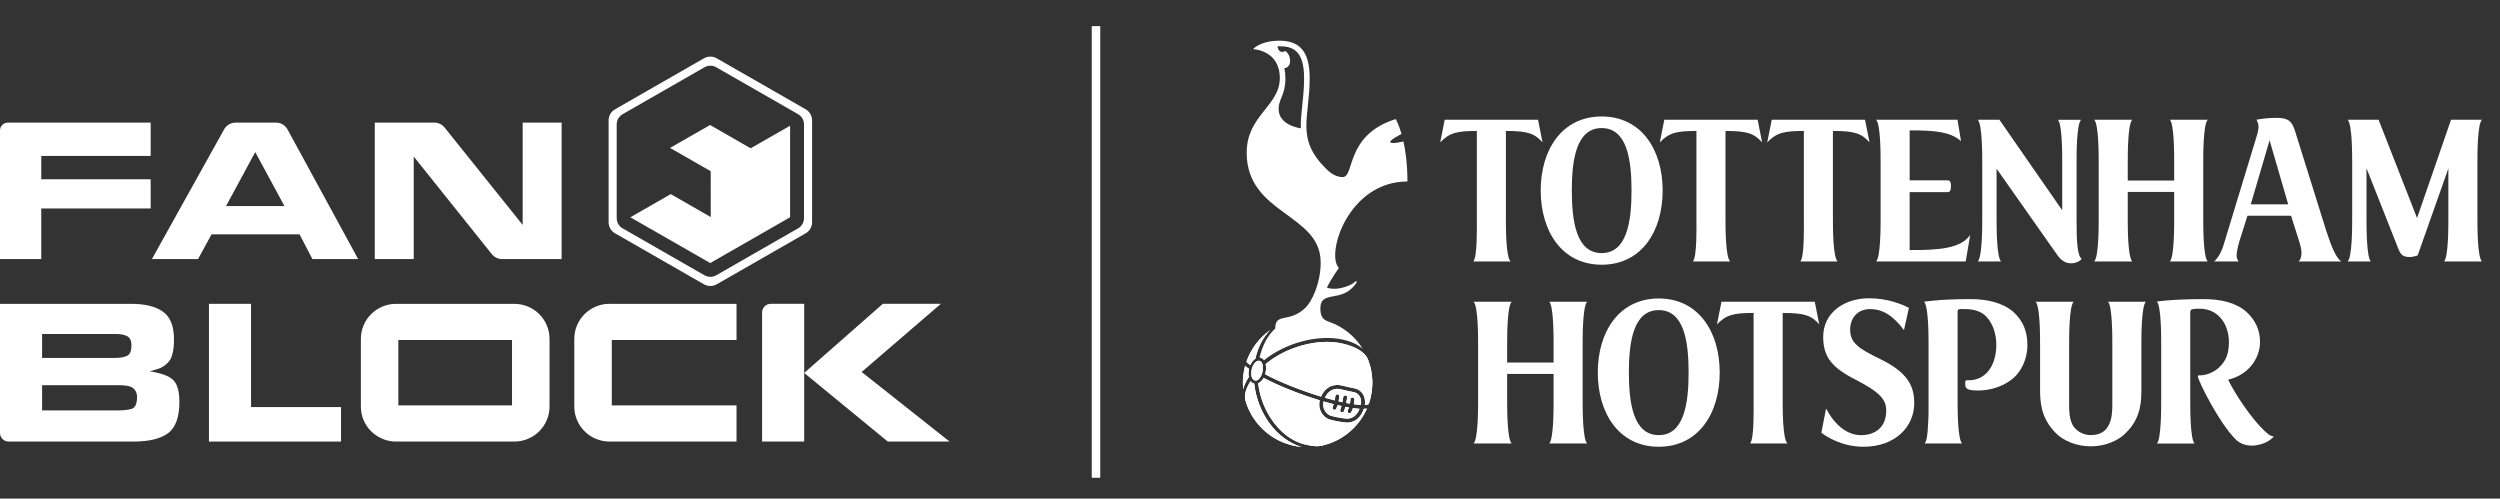
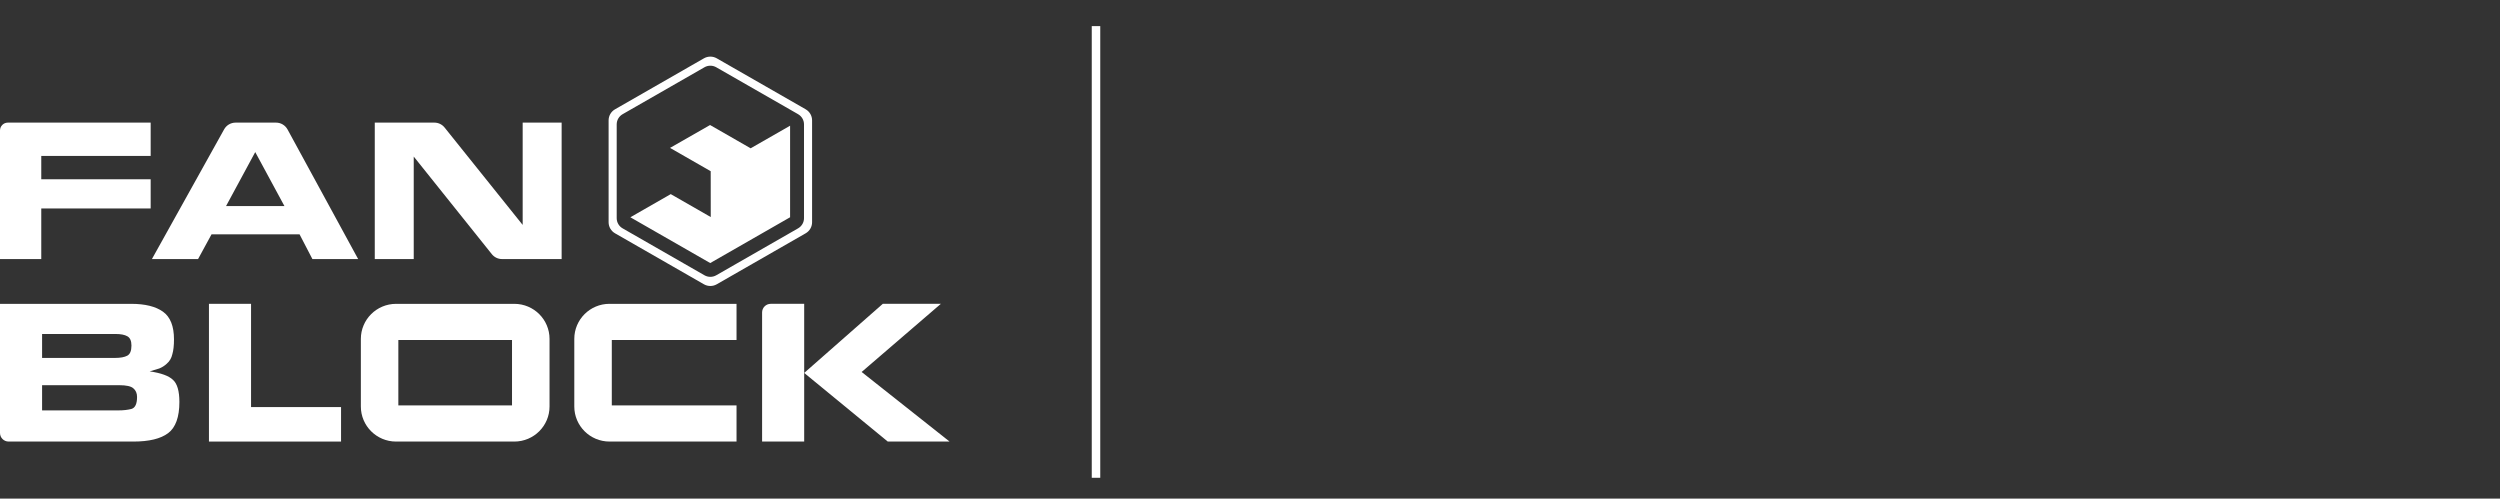
<svg xmlns="http://www.w3.org/2000/svg" width="366" height="73" viewBox="0 0 366 73" fill="none">
  <rect x="0" y="0" width="366" height="73" fill="#333333" stroke="none" />
  <path fill-rule="evenodd" clip-rule="evenodd" d="M117.949 15.999L104.935 8.539C104.352 8.205 103.635 8.205 103.054 8.539L90.041 16.001C89.458 16.335 89.1 16.951 89.1 17.618V32.539C89.1 33.206 89.458 33.824 90.041 34.156L103.054 41.618C103.637 41.952 104.354 41.952 104.935 41.618L117.949 34.156C118.532 33.822 118.889 33.206 118.889 32.539V17.618C118.889 16.951 118.532 16.334 117.949 16.001V15.999ZM104.861 9.85L116.84 16.716V16.718C117.377 17.024 117.706 17.593 117.706 18.207V31.942C117.706 32.556 117.377 33.122 116.84 33.43L104.861 40.299C104.326 40.607 103.666 40.607 103.13 40.299L91.151 33.43C90.614 33.124 90.285 32.556 90.285 31.942V18.207C90.285 17.593 90.614 17.026 91.151 16.718L103.13 9.85C103.664 9.542 104.324 9.542 104.861 9.85ZM103.976 38.512L115.668 31.808H115.67V18.403L109.896 21.711L103.953 18.303L98.094 21.652L104.047 25.066L104.054 31.777L98.197 28.419L92.284 31.808L103.976 38.512Z" fill="white" />
  <path d="M6.042 30.522H22.058V26.243H6.042V22.83H22.058V17.952H1.144C0.512 17.952 0 18.467 0 19.102V37.929H6.042V30.524V30.522Z" fill="white" />
  <path d="M28.995 37.929L30.969 34.306H43.855L45.737 37.929H52.434L42.096 18.952C41.761 18.337 41.116 17.952 40.415 17.952H34.484C33.791 17.952 33.151 18.328 32.813 18.935L22.239 37.929H28.997H28.995ZM37.367 22.265L41.643 30.171H33.092L37.367 22.265Z" fill="white" />
  <path d="M60.572 22.923L72.004 37.21C72.368 37.664 72.916 37.927 73.495 37.927H82.223V17.952H76.519V32.927L65.087 18.669C64.724 18.216 64.175 17.952 63.596 17.952H54.866V37.929H60.57V22.923H60.572Z" fill="white" />
  <path d="M21.918 54.367L23.315 53.945C23.721 53.783 24.084 53.553 24.409 53.251C24.833 52.888 25.106 52.425 25.229 51.86C25.391 51.315 25.472 50.591 25.472 49.682C25.472 47.747 24.934 46.397 23.862 45.632C22.789 44.866 21.24 44.483 19.217 44.483H0V63.386C0 64.082 0.565 64.645 1.265 64.645H19.521C21.828 64.645 23.528 64.233 24.622 63.407C25.715 62.581 26.262 61.059 26.262 58.842C26.262 57.25 25.949 56.171 25.321 55.608C24.714 55.024 23.582 54.611 21.921 54.369L21.918 54.367ZM6.162 48.895H16.908C17.677 48.895 18.254 49.006 18.638 49.228C19.044 49.449 19.245 49.904 19.245 50.589C19.245 51.354 19.044 51.848 18.638 52.069C18.233 52.291 17.617 52.402 16.788 52.402H6.162V48.895ZM19.248 59.868C18.701 60.009 18.073 60.081 17.364 60.081H6.162V56.392H17.455C18.488 56.392 19.176 56.544 19.519 56.847C19.882 57.149 20.065 57.573 20.065 58.115C20.065 59.123 19.792 59.707 19.245 59.868H19.248Z" fill="white" />
  <path d="M36.754 44.48H30.59V64.645H49.93V59.596H36.754V44.48Z" fill="white" />
  <path d="M126.144 54.457L137.74 44.48H129.241L117.735 54.597L129.969 64.645H139.017L126.144 54.457Z" fill="white" />
  <path d="M112.836 44.48C112.136 44.48 111.571 45.043 111.571 45.74V64.645H117.733V44.48H112.836Z" fill="white" />
  <path d="M89.231 44.48C86.384 44.48 84.077 46.778 84.077 49.613V59.511C84.077 62.346 86.384 64.643 89.231 64.643H107.828V59.347H89.567V49.779H107.828V44.483H89.231V44.48Z" fill="white" />
  <path d="M75.316 44.483H57.984H57.966C55.128 44.494 52.83 46.787 52.83 49.615V59.513C52.83 62.341 55.128 64.636 57.966 64.645H75.297H75.316C78.154 64.634 80.452 62.341 80.452 59.513V49.615C80.452 46.787 78.154 44.492 75.316 44.483ZM74.959 59.349H74.892H58.318V49.779H58.385H74.959V59.349Z" fill="white" />
  <path fill-rule="evenodd" clip-rule="evenodd" d="M159.833 69.947L159.833 3.824L161.078 3.824L161.078 69.947L159.833 69.947Z" fill="white" />
  <g clip-path="url(#clip0_2402_3717)">
    <path d="M183.623 56.167C183.414 56.114 183.234 55.987 183.095 55.792C182.388 56.876 182.093 57.846 182.351 58.719C183.439 62.375 186.674 65.074 190.547 65.433C186.842 64.312 184.101 60.463 183.623 56.167ZM182.862 54.006C182.629 53.839 182.429 53.684 182.285 53.55C182.036 54.459 181.921 55.421 181.962 56.411C181.97 56.611 181.987 56.811 182.003 57.006C182.146 56.419 182.429 55.808 182.833 55.184C182.756 54.821 182.768 54.406 182.858 54.006H182.862ZM183.046 53.448C183.144 53.227 183.267 53.024 183.414 52.848C183.533 52.71 183.656 52.6 183.791 52.522C184.142 50.883 184.879 49.424 185.954 48.323C184.347 49.461 183.116 51.083 182.469 52.971C182.555 53.089 182.784 53.264 183.05 53.452L183.046 53.448ZM196.945 61.853C196.143 61.764 195.071 61.556 194.601 61.393C194.077 61.214 193.615 60.777 193.357 60.227C193.251 59.999 193.157 59.697 193.141 59.33C193.132 59.11 193.153 58.87 193.218 58.609C190.278 57.716 187.165 56.472 184.993 55.319C184.915 55.457 184.829 55.588 184.731 55.702C184.568 55.894 184.384 56.036 184.195 56.114C184.4 57.911 185.026 59.673 186.024 61.209C187.345 63.248 189.149 64.642 191.096 65.082C191.787 65.237 192.687 65.433 193.497 65.253C196.491 64.593 198.928 62.53 200.123 59.815C199.984 59.84 199.824 59.856 199.656 59.86C198.973 61.849 197.538 61.919 196.945 61.853ZM200.904 55.645C200.863 54.597 200.65 53.594 200.294 52.665C199.857 51.523 198.401 50.716 196.478 50.284C192.924 49.485 188.257 50.806 185.288 53.297C185.402 53.749 185.369 54.291 185.214 54.789C187.353 55.934 190.466 57.178 193.402 58.066C194.094 56.485 195.415 56.183 196.45 56.44C197.19 56.623 197.664 56.721 198.012 56.79L198.392 56.872C198.883 56.986 199.313 57.312 199.57 57.765C199.754 58.087 199.922 58.592 199.808 59.285C200.168 59.265 200.343 59.204 200.384 59.155C200.769 58.062 200.957 56.876 200.908 55.645H200.904ZM199.219 59.281C199.337 58.698 199.21 58.291 199.067 58.042C198.887 57.728 198.593 57.504 198.257 57.426L197.893 57.349C197.562 57.284 197.059 57.182 196.306 56.994C195.3 56.742 194.437 57.202 193.959 58.229C194.45 58.372 194.932 58.503 195.403 58.621C195.476 58.258 195.493 58.001 195.497 57.997C195.505 57.838 195.644 57.72 195.799 57.728C195.959 57.736 196.077 57.875 196.069 58.03C196.069 58.05 196.049 58.34 195.963 58.755C196.057 58.776 196.151 58.8 196.241 58.821C196.335 58.841 196.429 58.861 196.519 58.882C196.601 58.478 196.654 58.136 196.654 58.127C196.679 57.973 196.826 57.862 196.981 57.887C197.141 57.911 197.247 58.058 197.223 58.213C197.223 58.242 197.165 58.584 197.08 58.996C197.272 59.032 197.456 59.065 197.628 59.094C197.693 58.747 197.705 58.47 197.705 58.462C197.713 58.303 197.848 58.181 198.008 58.189C198.167 58.197 198.29 58.331 198.282 58.49C198.282 58.515 198.266 58.804 198.196 59.179C198.597 59.232 198.932 59.265 199.21 59.277L199.219 59.281ZM193.877 59.982C194.102 60.468 194.495 60.749 194.785 60.847C195.165 60.977 196.167 61.189 197.002 61.279C197.918 61.381 198.634 60.871 199.039 59.844C198.732 59.828 198.405 59.791 198.065 59.746C198 59.954 197.922 60.158 197.816 60.341C197.738 60.48 197.562 60.529 197.423 60.447C197.284 60.37 197.235 60.194 197.317 60.056C197.386 59.934 197.444 59.795 197.493 59.656C197.313 59.624 197.133 59.591 196.957 59.558C196.895 59.795 196.826 60.023 196.752 60.194C196.687 60.341 196.519 60.406 196.372 60.341C196.225 60.28 196.159 60.109 196.225 59.962C196.286 59.828 196.339 59.64 196.392 59.44C196.298 59.42 196.208 59.399 196.114 59.379C196.016 59.359 195.918 59.334 195.82 59.31C195.767 59.477 195.705 59.648 195.632 59.823C195.57 59.97 195.403 60.039 195.255 59.978C195.108 59.917 195.039 59.746 195.1 59.603C195.161 59.461 195.214 59.314 195.255 59.175C194.769 59.053 194.27 58.914 193.766 58.767C193.644 59.297 193.75 59.709 193.877 59.978V59.982ZM184.384 52.824C184.257 52.799 184.003 52.803 183.75 53.077C183.349 53.509 183.161 54.096 183.189 54.821C183.197 55.005 183.222 55.107 183.275 55.258C183.369 55.519 183.594 55.694 183.758 55.722C183.954 55.759 184.175 55.645 184.38 55.4C184.829 54.87 185.022 53.896 184.805 53.272C184.715 53.011 184.564 52.852 184.388 52.82L184.384 52.824Z" fill="white" />
    <path d="M193.349 38.397C193.349 41.593 191.983 44.194 191.189 44.98C188.739 47.422 186.723 45.645 186.698 48.091C185.586 49.094 184.788 50.618 184.396 52.359C184.42 52.359 184.445 52.363 184.469 52.371C184.698 52.412 184.899 52.542 185.046 52.75C188.155 50.223 192.944 48.898 196.605 49.721C197.771 49.982 198.756 50.41 199.505 51.067C198.38 49.253 196.662 47.854 194.633 47.129C194.151 46.958 193.296 46.758 193.296 45.2C193.296 42.29 196.49 44.552 198.593 41.385C198.695 41.23 198.548 41.091 198.425 41.214C197.787 41.85 196.224 42.282 195.398 42.282C194.572 42.282 194.261 42.094 194.261 42.094C195.042 40.545 196.016 39.224 196.016 39.224C194.061 37.276 197.349 26.57 206.049 26.57C206.049 24.088 205.787 22.151 205.464 20.708C205.256 20.757 203.619 21.144 203.542 20.798C203.476 20.492 204.748 19.836 205.186 19.616C204.761 18.132 204.331 17.435 204.331 17.435C196.875 19.775 198.372 25.93 196.556 25.93C195.374 25.93 194.445 25.013 194.114 24.683C189.66 20.244 191.737 17.308 191.737 11.409C191.737 7.447 190.187 5.959 187.328 5.959C184.469 5.959 183.447 7.194 183.447 7.194C183.447 7.194 187.365 7.321 187.365 11.422C187.365 15.523 182.514 16.901 182.514 22.347C182.514 31.413 193.345 31.242 193.345 38.401L193.349 38.397ZM188.183 11.422C188.183 10.896 188.126 10.419 188.024 9.991C188.024 9.991 188.874 9.946 188.874 8.91C188.874 8.058 188.306 7.475 188.15 7.475C188.028 7.475 187.995 7.606 187.729 7.606C187.079 7.606 187.03 6.778 187.03 6.778C187.128 6.778 187.226 6.774 187.328 6.774C189.193 6.774 190.919 7.337 190.919 11.422C190.919 12.93 190.776 14.275 190.65 15.462C190.523 16.632 190.408 17.72 190.441 18.784C190.441 18.784 187.193 18.401 187.193 15.967C187.193 14.385 188.183 14.002 188.183 11.422ZM183.623 56.167C183.414 56.114 183.234 55.987 183.095 55.792C182.387 56.876 182.093 57.846 182.351 58.719C183.439 62.375 186.674 65.074 190.547 65.433C186.842 64.312 184.101 60.463 183.623 56.167ZM182.862 54.006C182.629 53.839 182.428 53.684 182.285 53.55C182.036 54.459 181.921 55.421 181.962 56.411C181.97 56.611 181.987 56.811 182.003 57.006C182.146 56.419 182.428 55.808 182.833 55.184C182.755 54.821 182.768 54.406 182.858 54.006H182.862ZM183.046 53.447C183.144 53.227 183.267 53.024 183.414 52.848C183.533 52.71 183.655 52.6 183.79 52.522C184.142 50.883 184.878 49.424 185.954 48.323C184.347 49.461 183.115 51.083 182.469 52.971C182.555 53.089 182.784 53.264 183.05 53.452L183.046 53.447ZM196.944 61.853C196.143 61.764 195.071 61.556 194.601 61.393C194.077 61.214 193.615 60.777 193.357 60.227C193.251 59.999 193.157 59.697 193.14 59.33C193.132 59.11 193.153 58.87 193.218 58.608C190.277 57.716 187.165 56.472 184.993 55.319C184.915 55.457 184.829 55.588 184.731 55.702C184.567 55.894 184.383 56.036 184.195 56.114C184.4 57.911 185.026 59.673 186.024 61.209C187.345 63.248 189.148 64.642 191.095 65.082C191.787 65.237 192.686 65.433 193.496 65.253C196.49 64.593 198.928 62.53 200.122 59.815C199.983 59.84 199.824 59.856 199.656 59.86C198.973 61.849 197.537 61.919 196.944 61.853ZM200.294 52.665C199.856 51.523 198.4 50.716 196.478 50.284C192.924 49.485 188.257 50.806 185.287 53.297C185.402 53.749 185.369 54.291 185.214 54.789C187.353 55.934 190.465 57.178 193.402 58.066C194.093 56.485 195.415 56.183 196.449 56.44C197.19 56.623 197.664 56.721 198.012 56.79L198.392 56.872C198.883 56.986 199.313 57.312 199.57 57.765C199.754 58.087 199.922 58.592 199.807 59.285C200.167 59.265 200.343 59.204 200.384 59.155C200.769 58.062 200.957 56.876 200.908 55.645C200.867 54.597 200.654 53.594 200.298 52.665H200.294ZM193.881 59.982C194.106 60.468 194.498 60.749 194.789 60.847C195.169 60.977 196.171 61.189 197.006 61.279C197.922 61.381 198.638 60.871 199.043 59.844C198.736 59.828 198.409 59.791 198.069 59.746C198.004 59.954 197.926 60.158 197.82 60.341C197.742 60.48 197.566 60.529 197.427 60.447C197.288 60.37 197.239 60.194 197.321 60.056C197.39 59.934 197.447 59.795 197.496 59.656C197.316 59.624 197.137 59.591 196.961 59.558C196.899 59.795 196.83 60.023 196.756 60.194C196.691 60.341 196.523 60.406 196.376 60.341C196.229 60.28 196.163 60.109 196.229 59.962C196.29 59.828 196.343 59.64 196.396 59.44C196.302 59.42 196.212 59.399 196.118 59.379C196.02 59.359 195.922 59.334 195.824 59.31C195.77 59.477 195.709 59.648 195.635 59.823C195.574 59.97 195.406 60.039 195.259 59.978C195.112 59.917 195.042 59.746 195.104 59.603C195.165 59.461 195.218 59.314 195.259 59.175C194.772 59.053 194.273 58.914 193.77 58.767C193.648 59.297 193.754 59.709 193.881 59.978V59.982ZM199.223 59.281C199.341 58.698 199.214 58.291 199.071 58.042C198.891 57.728 198.597 57.504 198.261 57.426L197.897 57.349C197.566 57.284 197.063 57.182 196.31 56.994C195.304 56.742 194.441 57.202 193.963 58.229C194.453 58.372 194.936 58.503 195.406 58.621C195.48 58.258 195.496 58.001 195.5 57.997C195.509 57.838 195.648 57.72 195.803 57.728C195.963 57.736 196.081 57.875 196.073 58.03C196.073 58.05 196.053 58.34 195.967 58.755C196.061 58.776 196.155 58.8 196.245 58.821C196.339 58.841 196.433 58.861 196.523 58.882C196.605 58.478 196.658 58.136 196.658 58.127C196.683 57.973 196.83 57.862 196.985 57.887C197.145 57.911 197.251 58.058 197.227 58.213C197.227 58.242 197.169 58.584 197.083 58.996C197.276 59.032 197.46 59.065 197.631 59.094C197.697 58.747 197.709 58.47 197.709 58.462C197.717 58.303 197.852 58.181 198.012 58.189C198.171 58.197 198.294 58.331 198.286 58.49C198.286 58.515 198.27 58.804 198.2 59.179C198.601 59.232 198.936 59.265 199.214 59.277L199.223 59.281ZM184.387 52.824C184.261 52.799 184.007 52.803 183.753 53.077C183.353 53.509 183.164 54.096 183.193 54.821C183.201 55.005 183.226 55.107 183.279 55.258C183.373 55.519 183.598 55.694 183.762 55.722C183.958 55.759 184.179 55.645 184.383 55.4C184.833 54.87 185.026 53.896 184.809 53.272C184.719 53.011 184.567 52.852 184.392 52.82L184.387 52.824Z" fill="white" />
    <path d="M225.825 20.843C224.656 19.53 223.637 19.171 220.463 19.171V32.131C220.463 33.325 220.463 37.622 221.15 38.282H215.698C216.295 37.536 216.209 33.325 216.209 32.131V19.171C213.273 19.171 212.197 19.44 210.847 20.843L211.506 17.528H225.167L225.825 20.843Z" fill="white" />
    <path d="M225.559 27.887C225.559 21.886 228.705 17.051 234.484 17.051C240.264 17.051 243.413 21.886 243.413 27.887C243.413 33.888 240.296 38.755 234.484 38.755C228.672 38.755 225.559 33.859 225.559 27.887ZM230.112 27.887C230.112 32.485 230.799 37.051 234.484 37.051C238.169 37.051 238.856 32.485 238.856 27.887C238.856 23.288 238.169 18.751 234.484 18.751C230.799 18.751 230.112 23.321 230.112 27.887Z" fill="white" />
    <path d="M257.975 20.843C256.805 19.53 255.786 19.171 252.612 19.171V32.131C252.612 33.325 252.612 37.622 253.299 38.282H247.847C248.444 37.536 248.359 33.325 248.359 32.131V19.171C245.422 19.171 244.346 19.44 242.996 20.843L243.655 17.528H257.316L257.975 20.843Z" fill="white" />
    <path d="M273.701 20.843C272.535 19.53 271.517 19.171 268.339 19.171V32.131C268.339 33.325 268.339 37.622 269.026 38.282H263.574C264.175 37.536 264.085 33.325 264.085 32.131V19.171C261.148 19.171 260.072 19.44 258.723 20.843L259.381 17.528H273.038L273.697 20.843" fill="white" />
    <path d="M279.571 28.127V36.607C284.033 36.635 287.088 36.338 288.438 34.397L287.78 38.278H274.662C275.321 37.622 275.321 33.231 275.321 32.069V23.741C275.321 22.575 275.321 18.189 274.662 17.532H286.581L287.092 20.667C285.567 19.293 283.289 19.085 279.575 19.085V26.399H285.145C285.444 26.399 285.624 26.607 285.624 27.263C285.624 27.919 285.444 28.127 285.145 28.127H279.575" fill="white" />
    <path d="M304.762 37.891C304.553 38.188 303.952 38.547 303.203 38.547C302.304 38.547 301.678 38.042 301.138 37.263L292.299 24.695V32.069C292.299 33.235 292.299 37.622 292.958 38.278H289.542C290.201 37.622 290.201 33.231 290.201 32.069V23.741C290.201 22.575 290.201 18.189 289.542 17.532H292.716L301.911 30.789V23.745C301.911 22.579 301.911 18.193 301.281 17.536H304.668C304.009 18.193 304.009 22.583 304.009 23.745V32.074C304.009 35.18 304.099 37.418 304.758 37.895" fill="white" />
    <path d="M323.213 38.278H317.671C318.3 37.622 318.301 33.231 318.301 32.069V28.099H311.503V32.069C311.503 33.235 311.503 37.622 312.161 38.278H306.59C307.249 37.622 307.249 33.231 307.249 32.069V23.741C307.249 22.575 307.249 18.189 306.59 17.532H312.161C311.503 18.189 311.503 22.579 311.503 23.741V26.427H318.301V23.741C318.301 22.575 318.3 18.189 317.671 17.532H323.213C322.554 18.189 322.554 22.579 322.554 23.741V32.069C322.554 33.235 322.554 37.622 323.213 38.278Z" fill="white" />
    <path d="M329.025 31.588L327.978 34.903C327.826 35.38 327.438 36.664 327.438 37.438C327.438 37.768 327.585 38.095 327.736 38.274H324.174C324.624 37.825 325.102 37.169 325.491 36.003L330.313 20.149C330.493 19.583 330.644 19.044 330.644 18.539C330.644 18.091 330.465 17.765 330.346 17.524C331.184 17.373 332.203 17.255 333.193 17.255C334.661 17.255 335.438 17.463 335.949 19.044L340.563 33.794C341.373 36.301 342.032 37.764 342.751 38.274H336.522C336.853 37.944 336.939 37.499 336.939 36.99C336.939 36.48 336.702 35.587 336.461 34.898L335.414 31.584H329.033M332.268 20.537L329.512 29.913H334.992L332.268 20.537Z" fill="white" />
    <path d="M351.071 36.309L346.457 24.634V32.069C346.457 33.235 346.457 37.622 347.087 38.278H343.7C344.359 37.622 344.359 33.231 344.359 32.069V23.741C344.359 22.575 344.359 18.189 343.7 17.532H348.224L353.856 31.923L358.83 17.532H363.353C362.695 18.189 362.695 22.579 362.695 23.741V32.069C362.695 33.235 362.695 37.622 363.353 38.278H357.811C358.441 37.622 358.441 33.231 358.441 32.069V24.666L353.946 37.385C353.648 37.504 353.169 37.626 352.809 37.626C351.791 37.626 351.463 37.328 351.071 36.313" fill="white" />
    <path d="M232.358 64.923H226.815C227.445 64.267 227.445 59.876 227.445 58.715V54.744H220.647V58.715C220.647 59.876 220.647 64.267 221.306 64.923H215.735C216.394 64.267 216.394 59.876 216.394 58.715V50.386C216.394 49.22 216.394 44.834 215.735 44.177H221.306C220.647 44.834 220.647 49.224 220.647 50.386V53.072H227.445V50.386C227.445 49.22 227.445 44.834 226.815 44.177H232.358C231.699 44.834 231.699 49.224 231.699 50.386V58.715C231.699 59.876 231.699 64.267 232.358 64.923Z" fill="white" />
    <path d="M233.916 54.535C233.916 48.535 237.061 43.696 242.841 43.696C248.62 43.696 251.765 48.531 251.765 54.535C251.765 60.54 248.649 65.404 242.841 65.404C237.032 65.404 233.916 60.508 233.916 54.535ZM238.468 54.535C238.468 59.134 239.159 63.7 242.841 63.7C246.522 63.7 247.213 59.134 247.213 54.535C247.213 49.937 246.526 45.4 242.841 45.4C239.155 45.4 238.468 49.966 238.468 54.535Z" fill="white" />
    <path d="M266.347 47.487C265.177 46.175 264.159 45.816 260.985 45.816V58.771C260.985 59.966 260.985 64.262 261.672 64.923H256.22C256.821 64.177 256.727 59.966 256.727 58.771V45.816C253.794 45.816 252.715 46.085 251.365 47.487L252.023 44.173H265.68L266.339 47.487" fill="white" />
    <path d="M280.249 58.983C280.249 62.538 277.402 65.404 272.821 65.404C269.496 65.404 267.161 63.761 266.649 63.345L267.337 59.795C268.506 62.065 270.302 63.704 272.457 63.704C274.613 63.704 276.143 62.481 276.143 60.121C276.143 58.539 275.304 57.463 271.709 55.612C268.236 53.851 266.915 52.298 266.915 49.309C266.915 45.759 270.032 43.667 273.595 43.667C276.323 43.667 278.355 44.503 279.464 45.07L278.744 48.323C277.067 46.114 275.57 45.249 273.77 45.249C271.971 45.249 270.862 46.533 270.862 48.266C270.862 50.235 272.151 51.042 275.267 52.567C279.37 54.568 280.241 56.599 280.241 58.987" fill="white" />
    <path d="M287.943 55.669H288.152C288.933 55.669 289.98 55.519 290.908 54.536C291.837 53.521 292.258 52.086 292.258 50.504C292.258 48.922 291.808 47.52 290.908 46.472C290.131 45.576 288.961 45.249 287.702 45.249H286.982C286.802 45.249 286.593 45.311 286.593 45.58V58.743C286.593 59.876 286.593 64.267 287.252 64.923H281.771C282.221 64.475 282.278 62.265 282.339 60.565V50.386C282.339 49.22 282.339 44.834 281.681 44.177C281.652 44.177 283.836 43.79 288.483 43.79C290.908 43.79 293.215 44.3 294.802 45.702C296.119 46.958 296.81 48.389 296.81 50.537C296.81 52.685 295.821 54.418 294.802 55.315C292.855 56.986 290.458 57.284 288.843 57.137C287.763 57.047 287.706 56.688 287.706 56.093V55.942C287.706 55.942 287.706 55.673 287.947 55.673" fill="white" />
    <path d="M308.615 44.173H314.157C313.499 44.829 313.499 49.22 313.499 50.382V57.308C313.499 59.815 312.959 61.816 310.922 63.667C310.922 63.667 309.183 65.339 306.099 65.339C303.015 65.339 301.244 63.667 301.244 63.667C299.269 61.816 298.668 59.815 298.668 57.308V50.382C298.668 49.216 298.668 44.829 298.009 44.173H303.58C302.921 44.829 302.921 49.22 302.921 50.382V59.191C302.921 60.801 303.073 62.024 303.883 62.803C304.541 63.459 305.437 63.7 306.099 63.7C306.762 63.7 307.715 63.549 308.345 62.803C309.065 61.939 309.245 60.801 309.245 59.191V50.382C309.245 49.216 309.245 44.829 308.615 44.173Z" fill="white" />
    <path d="M331.708 64.776C329.282 65.82 327.814 64.834 327.364 64.389C324.906 62 321.765 55.673 321.765 55.103C321.765 55.103 321.765 54.952 321.912 54.952H322.12C323.02 54.952 324.247 54.442 324.906 53.757C325.957 52.771 326.313 51.638 326.313 50.056C326.313 48.474 325.716 47.011 324.697 46.146C323.887 45.462 322.992 45.192 321.94 45.192C321.401 45.192 321.282 45.221 321.073 45.254C320.742 45.282 320.652 45.433 320.652 45.792V58.78C320.652 59.852 320.652 64.304 321.282 64.931H315.768C316.398 64.304 316.398 59.856 316.398 58.78V50.329C316.398 49.224 316.398 44.805 315.768 44.149C315.678 44.149 317.985 43.79 322.599 43.79C325.053 43.79 327.303 44.267 328.861 45.641C330.268 46.925 330.865 48.417 330.865 50.06C330.865 52.449 329.188 54.895 326.194 55.584C327.245 57.765 329.728 61.434 331.556 63.109C331.884 63.407 332.305 63.855 332.874 63.884C332.751 64.092 332.276 64.511 331.704 64.781" fill="white" />
  </g>
  <defs>
    <clipPath id="clip0_2402_3717">
-       <rect width="181.395" height="59.474" fill="white" transform="translate(181.958 5.959)" />
-     </clipPath>
+       </clipPath>
  </defs>
</svg>